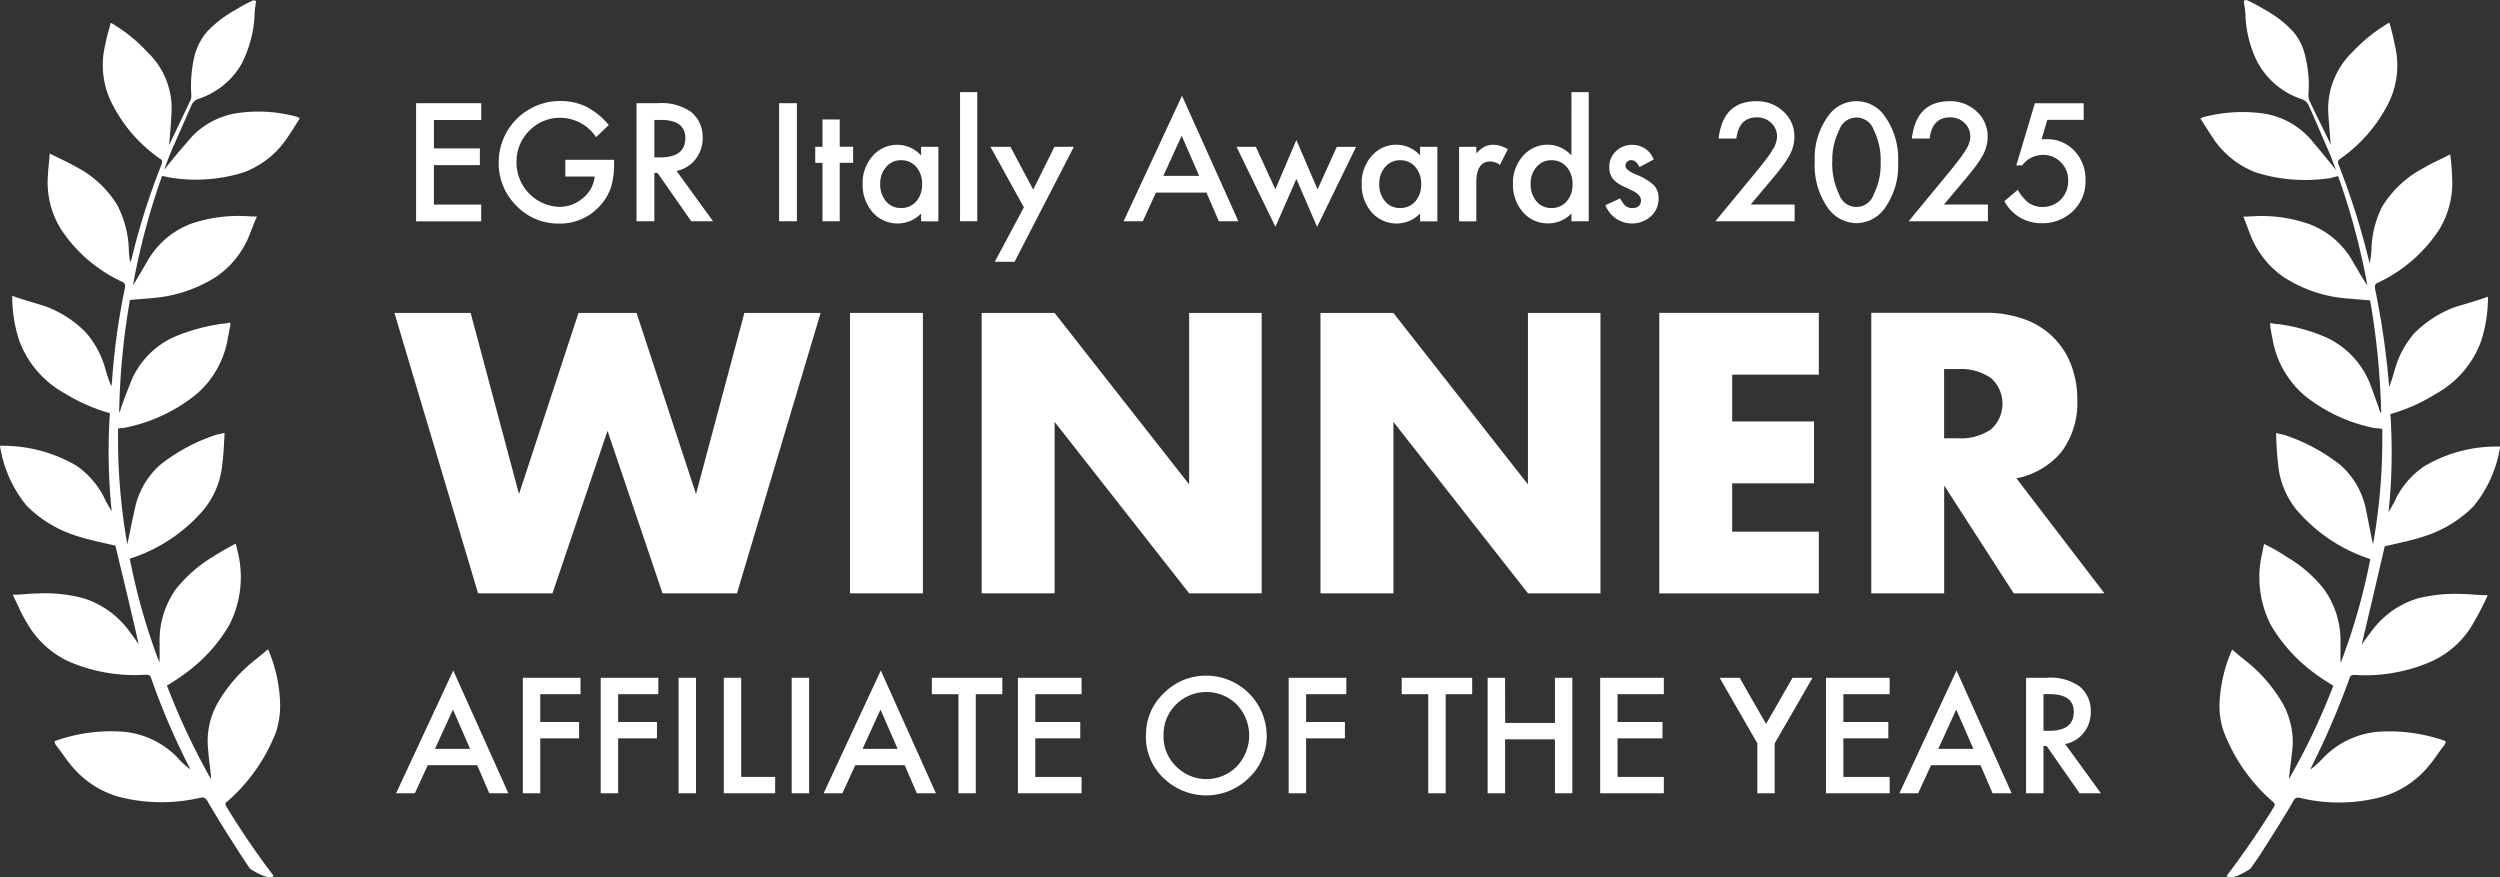
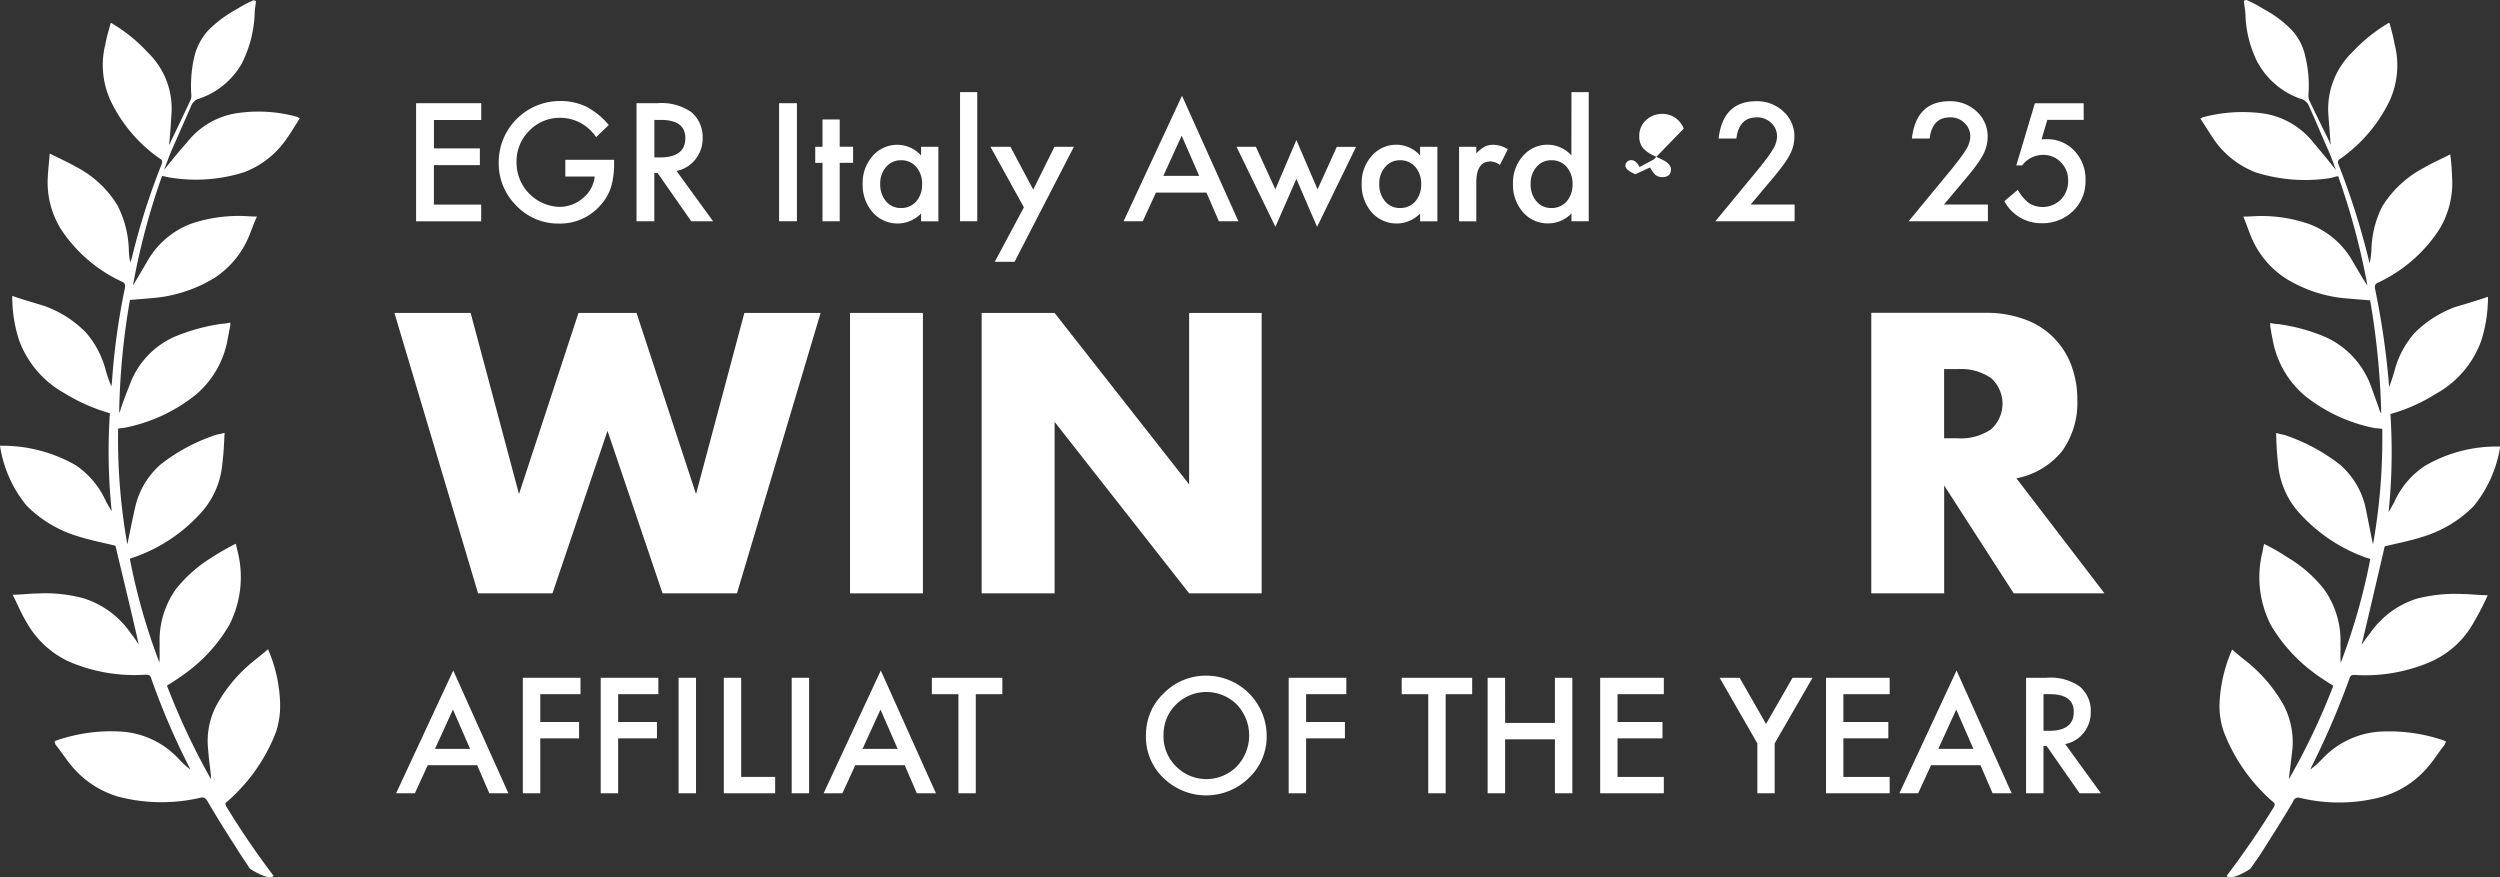
<svg xmlns="http://www.w3.org/2000/svg" width="137.466" height="48.245" viewBox="0 0 137.466 48.245">
  <rect x="0" y="0" width="137.466" height="48.245" fill="#333333" stroke="none" />
  <defs>
    <clipPath id="clip-path">
      <rect id="Rettangolo_1255" data-name="Rettangolo 1255" width="137.466" height="48.245" transform="translate(0 0)" fill="none" />
    </clipPath>
  </defs>
  <g id="Raggruppa_2184" data-name="Raggruppa 2184" transform="translate(0 0)">
    <g id="Raggruppa_2183" data-name="Raggruppa 2183" clip-path="url(#clip-path)">
      <path id="Tracciato_8563" data-name="Tracciato 8563" d="M13.324,3.44a4.277,4.277,0,0,1-2.487,2.022.749.749,0,0,0-.284.269c-.372.843-.762,1.736-1.135,2.578-.135.338-.255.64-.39,1.028.44-.556.828-1.028,1.234-1.482a4.314,4.314,0,0,1,2.673-1.617,7.975,7.975,0,0,1,3.449.2c.017.034.05.034.1.069-.271.425-.524.851-.812,1.245a4.96,4.96,0,0,1-2.25,1.718A8.79,8.79,0,0,1,9.3,9.755c-.134-.034-.254-.051-.388-.083a38.2,38.2,0,0,0-1.6,6.014c.254-.387.489-.826.728-1.212A4.645,4.645,0,0,1,10.516,12.3a8.066,8.066,0,0,1,2.668-.426c.305,0,.593.033.947.033-.186.387-.3.742-.44,1.079a5.017,5.017,0,0,1-1.861,2.271,7.709,7.709,0,0,1-3.468,1.135c-.388.034-.811.068-1.217.1a39.859,39.859,0,0,0-.593,6.216.976.976,0,0,0,.1-.271c.135-.388.284-.791.457-1.212a4.618,4.618,0,0,1,2.469-2.7,10.659,10.659,0,0,1,2.61-.721,2.366,2.366,0,0,0,.474-.068v.2c-.051.186-.083.426-.135.657a5.135,5.135,0,0,1-1.809,3.15A9.025,9.025,0,0,1,6.952,23.5c-.152.034-.284.034-.457.067A33.3,33.3,0,0,0,7,29.931c.151-.689.271-1.348.425-2a4.391,4.391,0,0,1,1.388-2.375A9.963,9.963,0,0,1,11.909,23.9c.149-.027.3-.06.44-.1-.032.607-.051,1.135-.119,1.651a4.64,4.64,0,0,1-1.021,2.566,8.906,8.906,0,0,1-3.9,2.647.446.446,0,0,0-.169.068,34.3,34.3,0,0,0,1.623,5.693c.033-.337,0-.657.017-.993a4.86,4.86,0,0,1,.9-3.048,7.692,7.692,0,0,1,2.015-1.764,14.288,14.288,0,0,1,1.268-.723c.05.186.085.353.119.489a5.768,5.768,0,0,1-.471,3.973,8.658,8.658,0,0,1-2.348,2.613,12.088,12.088,0,0,1-1.083.725,38.513,38.513,0,0,0,2.412,5.132,1.043,1.043,0,0,0,0-.237c-.051-.471-.119-.959-.151-1.418a4.214,4.214,0,0,1,.489-2.442,8.149,8.149,0,0,1,1.928-2.309c.284-.235.568-.454.88-.723A8.014,8.014,0,0,1,15.4,38.63a4.611,4.611,0,0,1-.235,1.652A9.715,9.715,0,0,1,12.5,44.071c-.142.084-.119.152-.05.284a44.357,44.357,0,0,0,2.592,3.8s-.151.336-1.3-.387c-.256-.4-.525-.777-.779-1.2-.541-.825-1.049-1.65-1.54-2.491-.119-.2-.221-.27-.456-.2a9.449,9.449,0,0,1-4.448-.067,5.256,5.256,0,0,1-2.6-1.718c-.3-.353-.568-.792-.859-1.135-.032-.068-.032-.1-.066-.169.034-.034.068-.068.1-.068a9.169,9.169,0,0,1,3.636-.488,4.7,4.7,0,0,1,3.113,1.515,4.805,4.805,0,0,0,.61.557.979.979,0,0,0-.085-.2,38.828,38.828,0,0,1-2.054-4.806c-.05-.169-.135-.2-.3-.2a9.1,9.1,0,0,1-4.256-.735,5.18,5.18,0,0,1-2.334-2.211c-.271-.44-.457-.925-.728-1.45.489,0,.929-.068,1.37-.068A8.042,8.042,0,0,1,4.6,32.9,4.941,4.941,0,0,1,7.2,34.835c.151.186.283.387.425.59-.406-1.82-.851-3.621-1.277-5.417-.675-.169-1.387-.3-2.08-.524a6.662,6.662,0,0,1-2.813-1.69A6.806,6.806,0,0,1,0,24.511H.034A8.084,8.084,0,0,1,4.178,25.59a4.709,4.709,0,0,1,1.659,2c.1.169.186.337.305.522a31.929,31.929,0,0,1-.1-5.391,9.962,9.962,0,0,1-2.52-1.113,5.481,5.481,0,0,1-2.472-2.9,7.739,7.739,0,0,1-.372-2.138,1.928,1.928,0,0,1,0-.3c.66.236,1.252.387,1.862.59A6,6,0,0,1,4.72,18.281,5.1,5.1,0,0,1,5.784,20.25a7.7,7.7,0,0,0,.338.994c.017-.1.017-.134.034-.236a37.891,37.891,0,0,1,.709-5.153c.034-.169.017-.3-.168-.37a8.054,8.054,0,0,1-3.355-2.9A4.862,4.862,0,0,1,2.633,9.67c.017-.4.07-.759.1-1.229.525.27,1,.471,1.432.725a5.716,5.716,0,0,1,2.3,2.139,5.736,5.736,0,0,1,.618,2.376,3.714,3.714,0,0,0,.084.758.912.912,0,0,1,.07-.2A37.312,37.312,0,0,1,8.875,9.066c.068-.169.068-.27-.1-.354A8.161,8.161,0,0,1,6.086,5.546,4.68,4.68,0,0,1,5.8,2.409c.066-.388.186-.758.283-1.136L6.1,1.255A8.646,8.646,0,0,1,8.13,2.889,4.27,4.27,0,0,1,9.422,6.342C9.4,6.848,9.355,7.369,9.3,7.959a.382.382,0,0,0,.085-.169c.372-.758.728-1.515,1.1-2.307a.637.637,0,0,0,.032-.3,7.222,7.222,0,0,1,.169-2.073,3.326,3.326,0,0,1,.745-1.419A6.673,6.673,0,0,1,13.009.509a7.155,7.155,0,0,1,.927-.494c.051,0,.083.034.141.034C14.055.3,14,.537,14,.79a6.538,6.538,0,0,1-.68,2.65" fill="#fff" />
      <path id="Tracciato_8564" data-name="Tracciato 8564" d="M124.154,3.455a4.272,4.272,0,0,0,2.486,2.022.764.764,0,0,1,.284.269c.388.852.76,1.753,1.135,2.595.142.321.237.623.388,1.011-.439-.556-.828-1.028-1.217-1.483a4.347,4.347,0,0,0-2.686-1.616,8.453,8.453,0,0,0-3.435.2c-.034.034-.049.034-.119.069.284.425.541.851.812,1.245a4.96,4.96,0,0,0,2.25,1.718,9.031,9.031,0,0,0,4.124.3,3.529,3.529,0,0,1,.389-.1,38.708,38.708,0,0,1,1.611,6.013c-.273-.387-.508-.825-.745-1.211a4.6,4.6,0,0,0-2.475-2.173,8,8,0,0,0-2.656-.437c-.284,0-.593.033-.948.033.169.4.284.758.426,1.1a5.031,5.031,0,0,0,1.862,2.271,7.492,7.492,0,0,0,3.467,1.135l1.218.1a42.077,42.077,0,0,1,.61,6.216.662.662,0,0,1-.12-.271c-.141-.388-.283-.792-.439-1.212a4.734,4.734,0,0,0-2.469-2.7,9.96,9.96,0,0,0-2.6-.723,2.43,2.43,0,0,1-.473-.068v.2c.034.186.067.426.12.657a5.243,5.243,0,0,0,1.809,3.167,8.9,8.9,0,0,0,3.789,1.753c.142.017.271.017.44.049a33.275,33.275,0,0,1-.508,6.349c-.152-.689-.271-1.347-.406-2a4.394,4.394,0,0,0-1.4-2.374,10.149,10.149,0,0,0-3.094-1.652,3.873,3.873,0,0,1-.426-.1q.01.827.1,1.65a4.643,4.643,0,0,0,1.013,2.566,8.99,8.99,0,0,0,3.892,2.662.43.43,0,0,1,.169.068,34.3,34.3,0,0,1-1.623,5.693c-.033-.337,0-.657-.017-.993a4.866,4.866,0,0,0-.9-3.05,7.234,7.234,0,0,0-2.03-1.767,10.014,10.014,0,0,0-1.269-.725c-.049.185-.066.353-.1.488a5.76,5.76,0,0,0,.474,3.972,8.87,8.87,0,0,0,2.351,2.612c.355.27.709.489,1.083.725a37.257,37.257,0,0,1-2.434,5.121.973.973,0,0,1,.017-.235c.053-.454.119-.96.169-1.419a4.372,4.372,0,0,0-.506-2.442,8.357,8.357,0,0,0-1.93-2.293c-.284-.22-.568-.455-.878-.725a8.113,8.113,0,0,0-.693,2.931,4.249,4.249,0,0,0,.254,1.65,9.726,9.726,0,0,0,2.675,3.79c.135.1.119.169.051.3-.8,1.3-1.659,2.544-2.588,3.774,0,0,.169.336,1.3-.387.271-.388.541-.76.795-1.18.525-.825,1.05-1.651,1.539-2.491.1-.22.2-.284.44-.22a9.108,9.108,0,0,0,4.465-.068,5.209,5.209,0,0,0,2.588-1.718c.305-.354.568-.792.852-1.135a.705.705,0,0,1,.085-.169c-.051-.033-.085-.067-.1-.067a9.229,9.229,0,0,0-3.637-.489,4.77,4.77,0,0,0-3.094,1.515,4.928,4.928,0,0,1-.626.556,1.026,1.026,0,0,1,.085-.2,44.647,44.647,0,0,0,2.056-4.795c.051-.169.119-.2.284-.2a9.058,9.058,0,0,0,4.256-.757,5.011,5.011,0,0,0,2.336-2.206,14.051,14.051,0,0,0,.728-1.419c-.49,0-.931-.066-1.371-.066a8.464,8.464,0,0,0-2.521.252,4.935,4.935,0,0,0-2.6,1.937,6.892,6.892,0,0,0-.44.607c.426-1.8.852-3.621,1.269-5.417.675-.169,1.4-.3,2.08-.524a6.671,6.671,0,0,0,2.808-1.684,6.818,6.818,0,0,0,1.46-3.28h-.035a7.79,7.79,0,0,0-4.127,1.077,4.642,4.642,0,0,0-1.673,2.005c-.1.169-.186.336-.3.522a31.94,31.94,0,0,0,.1-5.392,9.58,9.58,0,0,0,2.5-1.112,5.44,5.44,0,0,0,2.487-2.9,7.74,7.74,0,0,0,.372-2.139,1.917,1.917,0,0,0,0-.3c-.643.235-1.269.4-1.862.589a6.17,6.17,0,0,0-2.182,1.418,5.15,5.15,0,0,0-1.064,1.97,9.911,9.911,0,0,1-.322.993c0-.1-.017-.133-.017-.236A44.132,44.132,0,0,0,130.6,15.9c-.034-.169-.017-.3.186-.37a8.148,8.148,0,0,0,3.333-2.9,4.912,4.912,0,0,0,.709-2.932,10.673,10.673,0,0,0-.1-1.211c-.506.269-1,.471-1.419.725a5.9,5.9,0,0,0-2.317,2.141,5.484,5.484,0,0,0-.593,2.375,5.652,5.652,0,0,1-.1.756l-.051-.2a40.563,40.563,0,0,0-1.647-5.2c-.068-.169-.068-.27.085-.354a8.3,8.3,0,0,0,2.7-3.165,4.672,4.672,0,0,0,.283-3.143c-.066-.387-.168-.742-.269-1.135l-.038-.035a8.99,8.99,0,0,0-2.031,1.633,4.338,4.338,0,0,0-1.3,3.453c.033.49.085,1.027.119,1.616a.682.682,0,0,1-.066-.169c-.372-.756-.747-1.515-1.117-2.291a.917.917,0,0,1-.034-.3,6.621,6.621,0,0,0-.169-2.071,3.083,3.083,0,0,0-.728-1.449A6.29,6.29,0,0,0,124.453.488,6.949,6.949,0,0,0,123.525,0c-.049,0-.085.033-.141.033.017.252.069.488.085.74a6.243,6.243,0,0,0,.678,2.682" fill="#fff" />
      <path id="Tracciato_8565" data-name="Tracciato 8565" d="M25.879,17.206l2.659,9.96,3.272-9.96H35l3.272,9.96,2.658-9.96h4.193l-4.6,15.42H36.431l-3.026-8.937-3.027,8.937h-4.09l-4.6-15.42Z" fill="#fff" />
      <rect id="Rettangolo_1250" data-name="Rettangolo 1250" width="4.008" height="15.42" transform="translate(46.739 17.206)" fill="#fff" />
      <path id="Tracciato_8566" data-name="Tracciato 8566" d="M53.978,32.626V17.206h4.008l7.4,9.428V17.206h3.988v15.42H65.389l-7.4-9.428v9.428Z" fill="#fff" />
-       <path id="Tracciato_8567" data-name="Tracciato 8567" d="M72.608,32.626V17.206h4.008l7.4,9.428V17.206h3.988v15.42H84.019l-7.4-9.428v9.428Z" fill="#fff" />
-       <path id="Tracciato_8568" data-name="Tracciato 8568" d="M100.011,20.6H95.246v2.576h4.5v3.4h-4.5v2.659h4.765v3.394H91.238V17.205h8.773Z" fill="#fff" />
      <path id="Tracciato_8569" data-name="Tracciato 8569" d="M115.717,32.625h-4.99l-3.824-5.93v5.93h-4.008V17.2h6.237a6.133,6.133,0,0,1,2.25.379,4.241,4.241,0,0,1,2.525,2.546,5.279,5.279,0,0,1,.317,1.841,4.525,4.525,0,0,1-.849,2.853,4.27,4.27,0,0,1-2.5,1.482ZM106.9,24.1h.756a2.927,2.927,0,0,0,1.821-.491,1.889,1.889,0,0,0,0-2.822,2.92,2.92,0,0,0-1.821-.492H106.9Z" fill="#fff" />
      <path id="Tracciato_8570" data-name="Tracciato 8570" d="M26.239,42.076H23.52l-.708,1.543H21.78l3.143-6.75,3.031,6.75H26.905Zm-.391-.9-.942-2.16-.987,2.16Z" fill="#fff" />
      <path id="Tracciato_8571" data-name="Tracciato 8571" d="M31.92,38.17H29.707V39.7h2.135v.9H29.707V43.62h-.958V37.269H31.92Z" fill="#fff" />
      <path id="Tracciato_8572" data-name="Tracciato 8572" d="M36.2,38.17H33.989V39.7h2.135v.9H33.989V43.62h-.958V37.269H36.2Z" fill="#fff" />
      <rect id="Rettangolo_1251" data-name="Rettangolo 1251" width="0.958" height="6.352" transform="translate(37.313 37.268)" fill="#fff" />
      <path id="Tracciato_8573" data-name="Tracciato 8573" d="M40.755,37.268v5.451h1.868v.9H39.8V37.268Z" fill="#fff" />
      <rect id="Rettangolo_1252" data-name="Rettangolo 1252" width="0.958" height="6.352" transform="translate(43.532 37.268)" fill="#fff" />
      <path id="Tracciato_8574" data-name="Tracciato 8574" d="M49.748,42.076H47.029l-.708,1.543H45.289l3.143-6.75,3.031,6.75H50.414Zm-.391-.9-.942-2.16-.987,2.16Z" fill="#fff" />
      <path id="Tracciato_8575" data-name="Tracciato 8575" d="M53.655,38.17v5.45H52.7V38.17h-1.46v-.9h3.875v.9Z" fill="#fff" />
-       <path id="Tracciato_8576" data-name="Tracciato 8576" d="M59.472,38.17H56.926V39.7H59.4v.9H56.926V42.72h2.546v.9h-3.5V37.269h3.5Z" fill="#fff" />
      <path id="Tracciato_8577" data-name="Tracciato 8577" d="M63.014,40.415a3.11,3.11,0,0,1,.983-2.3,3.236,3.236,0,0,1,2.353-.963,3.32,3.32,0,0,1,3.3,3.3,3.121,3.121,0,0,1-.979,2.324,3.354,3.354,0,0,1-4.582.107,3.121,3.121,0,0,1-1.078-2.468m.967.012a2.3,2.3,0,0,0,.708,1.732A2.343,2.343,0,0,0,68,42.147a2.466,2.466,0,0,0,.008-3.407,2.371,2.371,0,0,0-3.344,0,2.3,2.3,0,0,0-.683,1.687" fill="#fff" />
      <path id="Tracciato_8578" data-name="Tracciato 8578" d="M74.03,38.17H71.817V39.7h2.135v.9H71.817V43.62h-.958V37.269H74.03Z" fill="#fff" />
      <path id="Tracciato_8579" data-name="Tracciato 8579" d="M79.492,38.17v5.45h-.958V38.17h-1.46v-.9h3.875v.9Z" fill="#fff" />
      <path id="Tracciato_8580" data-name="Tracciato 8580" d="M82.762,39.753H85.5V37.269h.958V43.62H85.5V40.654h-2.74V43.62H81.8V37.269h.958Z" fill="#fff" />
      <path id="Tracciato_8581" data-name="Tracciato 8581" d="M91.488,38.17H88.942V39.7h2.472v.9H88.942V42.72h2.546v.9h-3.5V37.269h3.5Z" fill="#fff" />
      <path id="Tracciato_8582" data-name="Tracciato 8582" d="M96.63,40.876l-2.073-3.607h1.1l1.452,2.538,1.456-2.538h1.1l-2.082,3.607V43.62H96.63Z" fill="#fff" />
      <path id="Tracciato_8583" data-name="Tracciato 8583" d="M103.906,38.17H101.36V39.7h2.472v.9H101.36V42.72h2.546v.9h-3.5V37.269h3.5Z" fill="#fff" />
      <path id="Tracciato_8584" data-name="Tracciato 8584" d="M108.9,42.076h-2.719l-.708,1.543h-1.032l3.143-6.75,3.031,6.75h-1.049Zm-.391-.9-.942-2.16-.987,2.16Z" fill="#fff" />
      <path id="Tracciato_8585" data-name="Tracciato 8585" d="M113.557,40.913l1.965,2.707h-1.171l-1.815-2.6h-.172v2.6h-.958V37.268h1.123a2.8,2.8,0,0,1,1.818.474,1.736,1.736,0,0,1,.617,1.389,1.8,1.8,0,0,1-.388,1.16,1.708,1.708,0,0,1-1.019.622m-1.193-.728h.305q1.36,0,1.361-1.041,0-.974-1.324-.975h-.342Z" fill="#fff" />
      <path id="Tracciato_8586" data-name="Tracciato 8586" d="M26.461,6.6h-2.6v1.56h2.526v.92H23.859v2.169h2.6v.921H22.879V5.674h3.582Z" fill="#fff" />
      <path id="Tracciato_8587" data-name="Tracciato 8587" d="M31.085,8.786h2.682V9a4.425,4.425,0,0,1-.172,1.3,2.768,2.768,0,0,1-.568.975,2.939,2.939,0,0,1-2.3,1.018,3.161,3.161,0,0,1-2.333-.983,3.265,3.265,0,0,1-.972-2.372,3.373,3.373,0,0,1,3.393-3.384,3.283,3.283,0,0,1,1.421.311,4.1,4.1,0,0,1,1.24,1.009l-.7.668a2.368,2.368,0,0,0-1.946-1.064,2.328,2.328,0,0,0-1.728.711,2.373,2.373,0,0,0-.7,1.749,2.438,2.438,0,0,0,2.354,2.438,1.957,1.957,0,0,0,1.3-.487A1.738,1.738,0,0,0,32.7,9.707H31.085Z" fill="#fff" />
      <path id="Tracciato_8588" data-name="Tracciato 8588" d="M37.2,9.4l2.01,2.767h-1.2L36.155,9.509h-.176v2.657H35V5.675h1.147a2.868,2.868,0,0,1,1.858.483,1.776,1.776,0,0,1,.631,1.421,1.843,1.843,0,0,1-.4,1.185A1.759,1.759,0,0,1,37.2,9.4m-1.219-.744h.311q1.392,0,1.392-1.063,0-1-1.354-1h-.349Z" fill="#fff" />
      <rect id="Rettangolo_1253" data-name="Rettangolo 1253" width="0.979" height="6.491" transform="translate(42.84 5.675)" fill="#fff" />
      <path id="Tracciato_8589" data-name="Tracciato 8589" d="M46.173,8.954v3.212h-.946V8.954h-.4V8.071h.4V6.57h.946v1.5h.736v.883Z" fill="#fff" />
      <path id="Tracciato_8590" data-name="Tracciato 8590" d="M50.647,8.071h.95v4.1h-.95v-.429a1.816,1.816,0,0,1-2.662-.068,2.279,2.279,0,0,1-.55-1.563,2.213,2.213,0,0,1,.55-1.535,1.778,1.778,0,0,1,1.379-.613,1.744,1.744,0,0,1,1.283.588ZM48.4,10.106a1.425,1.425,0,0,0,.315.958,1.032,1.032,0,0,0,.816.374,1.086,1.086,0,0,0,.849-.361,1.4,1.4,0,0,0,.324-.95,1.4,1.4,0,0,0-.324-.951,1.073,1.073,0,0,0-.841-.365,1.043,1.043,0,0,0-.815.37,1.363,1.363,0,0,0-.324.925" fill="#fff" />
      <rect id="Rettangolo_1254" data-name="Rettangolo 1254" width="0.946" height="7.101" transform="translate(52.79 5.065)" fill="#fff" />
      <path id="Tracciato_8591" data-name="Tracciato 8591" d="M56.3,11.4,54.46,8.071h1.1l1.253,2.355,1.168-2.355h1.068l-3.262,6.323H54.7Z" fill="#fff" />
      <path id="Tracciato_8592" data-name="Tracciato 8592" d="M66.339,10.59H63.561l-.724,1.576H61.782l3.212-6.9,3.1,6.9H67.021Zm-.4-.921-.963-2.207L63.968,9.669Z" fill="#fff" />
      <path id="Tracciato_8593" data-name="Tracciato 8593" d="M69.055,8.071l1.072,2.338L71.283,7.7l1.165,2.712,1.059-2.338h1.059l-2.144,4.4L71.283,9.837l-1.152,2.635-2.139-4.4Z" fill="#fff" />
      <path id="Tracciato_8594" data-name="Tracciato 8594" d="M78.086,8.071h.95v4.1h-.95v-.429a1.816,1.816,0,0,1-2.662-.068,2.279,2.279,0,0,1-.55-1.563,2.213,2.213,0,0,1,.55-1.535A1.778,1.778,0,0,1,76.8,7.958a1.744,1.744,0,0,1,1.283.588Zm-2.245,2.035a1.425,1.425,0,0,0,.315.958,1.032,1.032,0,0,0,.816.374,1.085,1.085,0,0,0,.849-.361,1.4,1.4,0,0,0,.324-.95,1.4,1.4,0,0,0-.324-.951,1.073,1.073,0,0,0-.841-.365,1.043,1.043,0,0,0-.815.37,1.363,1.363,0,0,0-.324.925" fill="#fff" />
      <path id="Tracciato_8595" data-name="Tracciato 8595" d="M80.23,8.071h.946v.366a1.828,1.828,0,0,1,.462-.375,1.074,1.074,0,0,1,.488-.1,1.526,1.526,0,0,1,.782.244l-.433.865a.9.9,0,0,0-.526-.193q-.772,0-.773,1.169v2.123H80.23Z" fill="#fff" />
      <path id="Tracciato_8596" data-name="Tracciato 8596" d="M86.409,5.065h.95v7.1h-.95v-.429a1.768,1.768,0,0,1-1.266.547,1.8,1.8,0,0,1-1.4-.615,2.279,2.279,0,0,1-.55-1.563,2.206,2.206,0,0,1,.55-1.53,1.77,1.77,0,0,1,2.662-.03Zm-2.245,5.041a1.425,1.425,0,0,0,.315.958,1.032,1.032,0,0,0,.816.374,1.085,1.085,0,0,0,.849-.361,1.4,1.4,0,0,0,.324-.95,1.4,1.4,0,0,0-.324-.951,1.073,1.073,0,0,0-.841-.365,1.043,1.043,0,0,0-.815.37,1.363,1.363,0,0,0-.324.925" fill="#fff" />
-       <path id="Tracciato_8597" data-name="Tracciato 8597" d="M90.933,8.769l-.782.416c-.123-.252-.276-.379-.458-.379a.314.314,0,0,0-.223.087.288.288,0,0,0-.093.221q0,.234.547.467a3.245,3.245,0,0,1,1.013.6,1.02,1.02,0,0,1,.261.736,1.292,1.292,0,0,1-.437.992,1.567,1.567,0,0,1-2.485-.626l.807-.374a1.794,1.794,0,0,0,.257.374.584.584,0,0,0,.411.159q.48,0,.48-.437c0-.169-.124-.325-.37-.471-.1-.047-.191-.094-.286-.139s-.192-.091-.29-.139a1.74,1.74,0,0,1-.58-.4.994.994,0,0,1-.215-.66,1.168,1.168,0,0,1,.366-.883,1.285,1.285,0,0,1,.908-.349,1.24,1.24,0,0,1,1.169.812" fill="#fff" />
+       <path id="Tracciato_8597" data-name="Tracciato 8597" d="M90.933,8.769l-.782.416c-.123-.252-.276-.379-.458-.379a.314.314,0,0,0-.223.087.288.288,0,0,0-.093.221q0,.234.547.467l.807-.374a1.794,1.794,0,0,0,.257.374.584.584,0,0,0,.411.159q.48,0,.48-.437c0-.169-.124-.325-.37-.471-.1-.047-.191-.094-.286-.139s-.192-.091-.29-.139a1.74,1.74,0,0,1-.58-.4.994.994,0,0,1-.215-.66,1.168,1.168,0,0,1,.366-.883,1.285,1.285,0,0,1,.908-.349,1.24,1.24,0,0,1,1.169.812" fill="#fff" />
      <path id="Tracciato_8598" data-name="Tracciato 8598" d="M96.263,11.245H98.68v.921H94.321l2.253-2.729q.332-.406.557-.706a5.313,5.313,0,0,0,.342-.5,1.4,1.4,0,0,0,.24-.711,1.01,1.01,0,0,0-.319-.76,1.1,1.1,0,0,0-.791-.307q-.982,0-1.126,1.164H94.5q.237-2.051,2.073-2.052a2.1,2.1,0,0,1,1.488.564,1.829,1.829,0,0,1,.606,1.395,2.118,2.118,0,0,1-.282,1.039,5.164,5.164,0,0,1-.418.628q-.276.365-.7.861Z" fill="#fff" />
-       <path id="Tracciato_8599" data-name="Tracciato 8599" d="M99.786,8.878a3.912,3.912,0,0,1,.723-2.476,1.887,1.887,0,0,1,3.136,0,3.985,3.985,0,0,1,.724,2.518,3.979,3.979,0,0,1-.724,2.514,1.925,1.925,0,0,1-1.563.837,1.95,1.95,0,0,1-1.573-.837,4.053,4.053,0,0,1-.723-2.556m.963,0a3.851,3.851,0,0,0,.374,1.8,1,1,0,0,0,1.909,0,3.673,3.673,0,0,0,.378-1.762,3.693,3.693,0,0,0-.378-1.765,1,1,0,0,0-1.9,0,3.585,3.585,0,0,0-.378,1.732" fill="#fff" />
      <path id="Tracciato_8600" data-name="Tracciato 8600" d="M106.891,11.245h2.417v.921h-4.359L107.2,9.437q.331-.406.557-.706a5.312,5.312,0,0,0,.342-.5,1.4,1.4,0,0,0,.24-.711,1.01,1.01,0,0,0-.319-.76,1.1,1.1,0,0,0-.791-.307q-.983,0-1.126,1.164h-.976q.237-2.051,2.073-2.052a2.1,2.1,0,0,1,1.488.564,1.829,1.829,0,0,1,.606,1.395,2.118,2.118,0,0,1-.282,1.039,5.164,5.164,0,0,1-.418.628q-.276.365-.7.861Z" fill="#fff" />
      <path id="Tracciato_8601" data-name="Tracciato 8601" d="M114.576,6.591h-2l-.32,1.076c.048-.006.093-.01.137-.013l.12,0a2.043,2.043,0,0,1,1.551.638,2.255,2.255,0,0,1,.61,1.627,2.245,2.245,0,0,1-.69,1.69,2.4,2.4,0,0,1-1.736.665,2.29,2.29,0,0,1-2.035-1.211l.74-.627a2.311,2.311,0,0,0,.618.736,1.428,1.428,0,0,0,1.749-.2,1.449,1.449,0,0,0,.4-1.03,1.378,1.378,0,0,0-.4-1.017,1.32,1.32,0,0,0-.988-.408,1.44,1.44,0,0,0-1.139.576h-.324l1.022-3.414h2.682Z" fill="#fff" />
    </g>
  </g>
</svg>